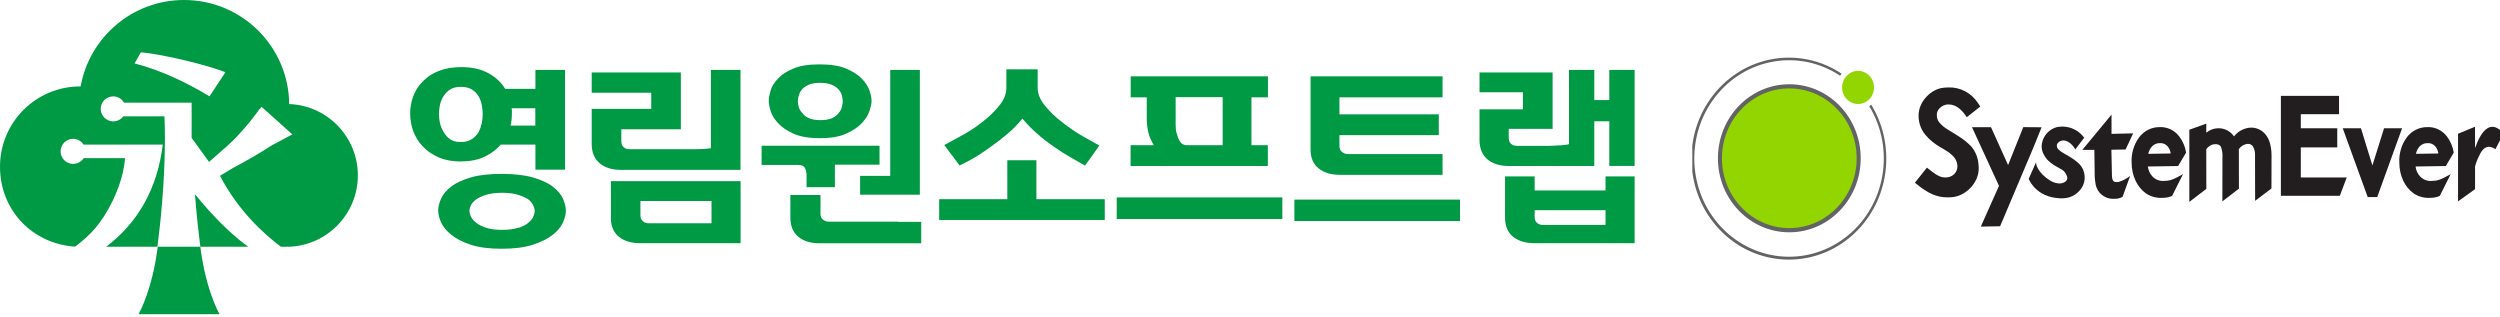
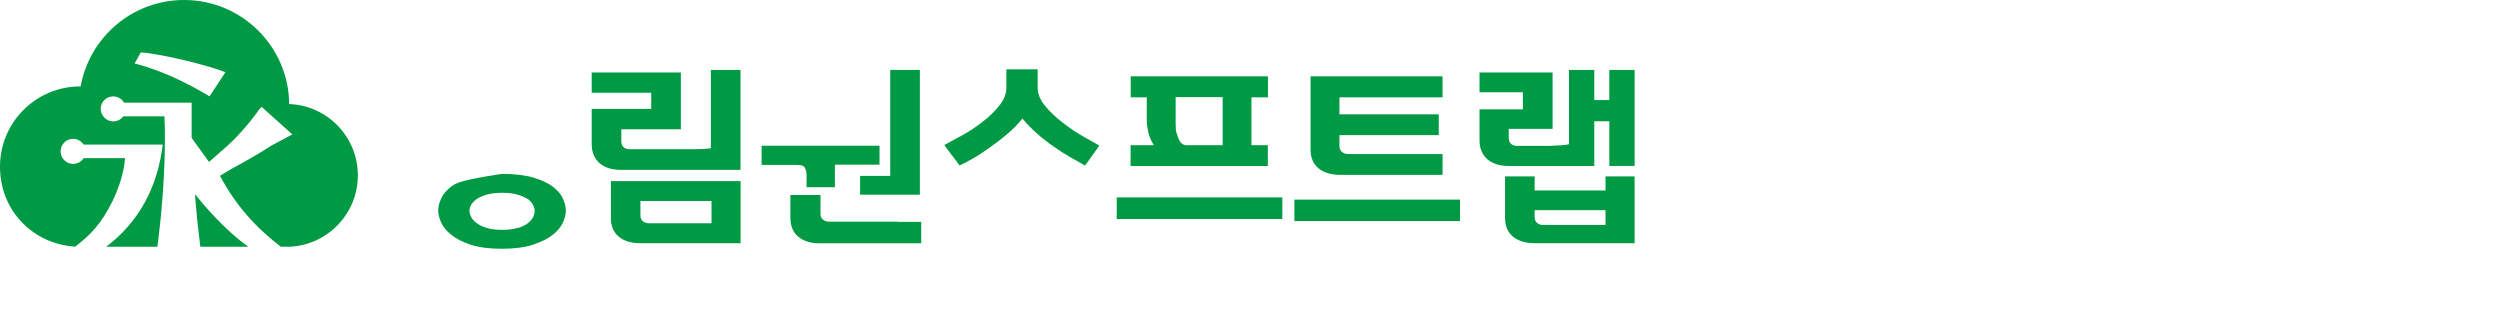
<svg xmlns="http://www.w3.org/2000/svg" width="260" height="33" viewBox="0 0 260 33" fill="none">
  <g clip-path="url(#clip0_3_105)">
    <path d="M235.626 13.996C235.25 13.528 234.691 13.263 234.104 13.272H234.068C233.397 13.309 232.771 13.636 232.345 14.175L232.338 14.184C231.961 13.644 231.355 13.33 230.712 13.338C230.7 13.338 230.69 13.338 230.673 13.338C230.227 13.346 229.798 13.51 229.452 13.802V12.857L227.691 13.492V20.997L229.458 19.641L229.453 15.527C229.566 15.36 229.716 15.222 229.89 15.128C230.036 15.042 230.201 14.997 230.369 14.997H230.391C230.609 14.973 230.825 15.062 230.967 15.236C231.108 15.608 231.165 16.009 231.134 16.408L231.125 20.944L232.848 19.619L232.841 15.506C233.055 15.195 233.39 14.997 233.756 14.965H233.774C233.977 14.951 234.172 15.044 234.296 15.212C234.462 15.489 234.541 15.815 234.523 16.141L234.532 20.887L236.232 19.599L236.24 16.13C236.227 15.19 236.02 14.473 235.625 13.998" fill="#221E1F" />
    <path d="M220.368 18.912C220.286 18.93 220.204 18.939 220.12 18.939H220.101C219.868 18.939 219.65 18.854 219.642 18.239L219.585 15.573L221.062 15.546L221.847 13.868L219.599 13.921L219.598 11.918L216.562 15.588H217.812L217.847 17.987C217.839 18.396 217.873 18.803 217.947 19.202C217.994 19.403 218.068 19.596 218.167 19.774C218.257 19.927 218.367 20.064 218.497 20.18C218.876 20.532 219.375 20.709 219.882 20.672H219.949C220.212 20.679 220.47 20.617 220.703 20.493L220.749 20.471L221.532 18.299L221.186 18.538C220.931 18.699 220.655 18.825 220.368 18.914" fill="#221E1F" />
    <path d="M227.354 15.87C227.259 15.263 227.018 14.691 226.654 14.206C226.165 13.549 225.396 13.181 224.596 13.221C223.764 13.211 222.973 13.607 222.463 14.29C221.912 15.046 221.638 15.979 221.69 16.924C221.688 17.576 221.828 18.218 222.103 18.805C222.345 19.32 222.706 19.765 223.155 20.099C223.661 20.443 224.261 20.61 224.865 20.575L224.993 20.573C225.305 20.569 225.612 20.501 225.9 20.374L227.035 18.106L226.971 18.144C225.953 18.72 225.639 18.806 225.015 18.818C224.582 18.842 224.16 18.674 223.855 18.354C223.592 18.071 223.424 17.707 223.377 17.317L226.524 17.267L227.354 15.87ZM223.418 15.998C223.479 15.717 223.606 15.458 223.79 15.244C224.006 15.007 224.309 14.877 224.622 14.886C224.925 14.862 225.222 14.981 225.427 15.212C225.604 15.423 225.717 15.684 225.754 15.961L223.418 15.998Z" fill="#221E1F" />
    <path d="M212.325 13.236L210.421 13.222L208.841 17.167L207.065 13.229L205.087 13.228L207.895 19.331L206.004 23.567L208.011 23.53L211.489 15.307L212.325 13.236Z" fill="#221E1F" />
    <path d="M205 15.222C204.606 14.814 204.163 14.458 203.683 14.164L202.609 13.493C202.246 13.295 201.923 13.025 201.659 12.699C201.507 12.494 201.427 12.243 201.429 11.984C201.418 11.723 201.514 11.468 201.693 11.284C201.948 11.001 202.31 10.846 202.683 10.861C203.125 10.876 203.547 11.058 203.868 11.374C204.129 11.612 204.356 11.886 204.542 12.191L205.954 11.079L205.715 10.725C205.023 9.658 203.847 9.04 202.608 9.094C202.444 9.094 202.281 9.105 202.119 9.128C200.923 9.23 199.531 10.478 199.531 12.022C199.525 12.878 199.868 13.698 200.477 14.278L200.497 14.317C200.83 14.644 201.194 14.931 201.585 15.177L202.377 15.653C203.333 16.242 203.562 16.765 203.571 17.299C203.573 17.614 203.445 17.913 203.222 18.122C202.977 18.347 202.658 18.466 202.332 18.455C201.744 18.465 201.31 18.166 200.399 17.434L199.15 19.003L199.222 19.062C200.524 20.144 201.463 20.54 202.582 20.525C202.748 20.52 202.915 20.52 203.066 20.5C204.351 20.38 205.787 19.112 205.787 17.498C205.785 17.373 205.777 17.248 205.764 17.124C205.723 16.419 205.455 15.75 205.001 15.222" fill="#221E1F" />
    <path d="M216.028 16.858C215.813 16.669 215.581 16.502 215.336 16.357L214.624 15.938C214.412 15.828 214.218 15.682 214.05 15.507C213.965 15.416 213.916 15.298 213.91 15.172C213.912 15.04 213.965 14.916 214.059 14.827C214.202 14.687 214.392 14.609 214.59 14.609C214.608 14.607 214.628 14.609 214.646 14.611C215.32 14.656 215.771 15.44 215.775 15.449L215.827 15.542L216.757 14.324L216.689 14.236C216.156 13.565 215.362 13.172 214.522 13.166H214.419C213.327 13.158 212.415 14.029 212.332 15.159C212.321 15.48 212.398 15.8 212.556 16.077C212.658 16.27 212.782 16.451 212.925 16.614C213.182 16.869 213.471 17.09 213.782 17.27L214.304 17.564C214.669 17.736 214.931 18.082 215.003 18.492C215.001 18.631 214.94 18.763 214.837 18.853C214.652 19.011 214.417 19.092 214.179 19.081C213.858 19.069 213.544 18.974 213.266 18.807L213.195 18.767C211.906 17.951 211.774 17.084 211.77 17.077L211.744 16.885L210.987 18.593L211.008 18.648C211.015 18.668 211.732 20.508 214.205 20.62C214.274 20.624 214.347 20.627 214.421 20.627C214.484 20.627 214.542 20.624 214.59 20.62C215.451 20.598 216.231 20.093 216.629 19.301C217.017 18.442 216.766 17.419 216.03 16.857" fill="#221E1F" />
    <path d="M255.19 15.87C255.095 15.263 254.855 14.691 254.492 14.206C254.001 13.549 253.234 13.181 252.435 13.221C251.602 13.211 250.813 13.608 250.304 14.29C249.752 15.046 249.478 15.979 249.53 16.924C249.527 17.576 249.669 18.218 249.943 18.805C250.185 19.32 250.547 19.765 250.994 20.099C251.5 20.443 252.1 20.61 252.703 20.575L252.831 20.573C253.143 20.569 253.451 20.501 253.737 20.374L254.874 18.106L254.811 18.144C253.791 18.72 253.479 18.806 252.854 18.818C252.422 18.844 252 18.674 251.694 18.354C251.431 18.071 251.263 17.707 251.217 17.317L254.364 17.267L255.19 15.87ZM251.257 15.998C251.316 15.717 251.443 15.458 251.626 15.244C251.842 15.007 252.145 14.877 252.459 14.886C252.761 14.862 253.058 14.981 253.265 15.212C253.441 15.423 253.554 15.684 253.59 15.961L251.257 15.998Z" fill="#221E1F" />
    <path d="M244.061 18.455L243.343 20.36H237.212V9.969H243.26V11.874H239.283V13.338H243.075V15.326H239.283V18.455H244.061Z" fill="#221E1F" />
    <path d="M246.241 20.494L243.645 13.338H245.539L246.73 17.208L247.943 13.338H249.818L247.23 20.494H246.241Z" fill="#221E1F" />
    <path d="M257.403 13.181V15.348H257.428C257.939 13.909 258.536 13.189 259.219 13.189C259.545 13.189 259.937 13.403 260.392 13.831L259.527 15.515C259.328 15.372 259.098 15.286 258.857 15.264C258.45 15.264 258.105 15.581 257.826 16.216C257.645 16.567 257.504 16.938 257.405 17.321V19.673L255.636 20.944V13.91L257.403 13.181Z" fill="#221E1F" />
    <path d="M194.611 10.89C194.546 10.946 194.476 10.998 194.404 11.046C197.077 15.454 196.124 21.243 192.192 24.483C188.258 27.723 182.605 27.377 179.066 23.68C175.528 19.985 175.237 14.119 178.391 10.066C181.545 6.012 187.136 5.068 191.368 7.873C191.415 7.799 191.466 7.728 191.52 7.66C187.173 4.765 181.42 5.725 178.17 9.891C174.919 14.057 175.215 20.091 178.854 23.895C182.493 27.698 188.31 28.051 192.354 24.715C196.397 21.378 197.37 15.421 194.611 10.89Z" fill="#626365" />
    <path d="M194.901 9.095C194.9 10.046 194.157 10.816 193.24 10.816C192.323 10.818 191.579 10.047 191.578 9.097C191.578 8.146 192.319 7.374 193.236 7.372C194.154 7.372 194.9 8.143 194.901 9.095Z" fill="#93D500" />
    <path d="M193.514 16.458C193.516 20.71 190.191 24.159 186.09 24.16C181.989 24.16 178.663 20.714 178.663 16.462C178.663 12.209 181.987 8.761 186.089 8.761C190.188 8.761 193.513 12.207 193.514 16.458Z" fill="#626365" />
    <path d="M193.094 16.458C193.094 20.47 189.957 23.722 186.089 23.722C182.219 23.723 179.082 20.47 179.083 16.458C179.083 12.447 182.219 9.194 186.089 9.195C189.957 9.195 193.093 12.447 193.094 16.458Z" fill="#93D500" />
  </g>
  <path d="M30.075 10.822C30.021 4.838 25.15 0 19.144 0C13.771 0 9.304 3.877 8.387 8.988C8.376 8.988 8.365 8.988 8.343 8.988C3.735 8.988 0 12.723 0 17.331C0 21.939 3.451 25.379 7.819 25.652C9.403 24.429 10.549 23.294 11.751 20.814C12.799 18.609 12.952 17.047 13.006 16.446H8.704C8.452 16.85 7.983 17.091 7.459 17.036C6.869 16.971 6.378 16.49 6.312 15.889C6.225 15.103 6.836 14.437 7.601 14.437C8.059 14.437 8.463 14.677 8.693 15.038H16.927C16.392 19.493 14.415 23.119 11.041 25.663H16.37C16.414 25.336 16.446 25.008 16.49 24.669C16.545 24.222 16.599 23.785 16.643 23.337C16.687 22.89 16.741 22.453 16.774 22.005C16.938 20.225 17.058 18.445 17.113 16.665C17.156 15.147 17.178 13.618 17.102 12.1H12.821C12.58 12.428 12.187 12.635 11.74 12.624C11.062 12.602 10.495 12.045 10.473 11.357C10.451 10.626 11.041 10.025 11.772 10.025C12.253 10.025 12.679 10.287 12.897 10.68H19.93V14.339L21.743 16.839L23.632 15.18C24.014 14.841 24.375 14.481 24.724 14.109C25.172 13.618 25.631 13.105 26.024 12.624L26.744 11.685C26.832 11.565 26.908 11.445 26.985 11.335L27.006 11.357L27.203 11.106L30.403 13.978L28.219 15.147C26.908 15.999 25.554 16.763 24.189 17.495L22.878 18.281C24.844 22.027 27.498 24.364 29.212 25.663H30.064C34.039 25.51 37.217 22.245 37.217 18.237C37.217 14.229 34.039 10.964 30.064 10.822H30.075ZM21.797 10.025C19.351 8.551 16.763 7.317 14 6.596L14.645 5.449C16.73 5.58 21.677 6.793 23.446 7.513L21.786 10.025H21.797Z" fill="#009944" />
  <path d="M20.279 20.203C20.323 20.804 20.367 21.404 20.432 22.005C20.465 22.453 20.52 22.89 20.563 23.337C20.607 23.785 20.662 24.222 20.716 24.669C20.76 24.997 20.793 25.325 20.836 25.663H25.827C23.435 23.981 21.186 21.328 20.279 20.203Z" fill="#009944" />
-   <path d="M16.359 26.013C16.294 26.46 16.228 26.897 16.141 27.345C15.977 28.23 15.758 29.125 15.485 30.01C15.201 30.894 14.885 31.79 14.415 32.674H22.824C22.354 31.79 22.038 30.894 21.754 30.01C21.481 29.125 21.262 28.23 21.098 27.345C21.011 26.897 20.946 26.46 20.88 26.013C20.869 25.893 20.847 25.783 20.836 25.663H16.403C16.392 25.783 16.37 25.893 16.359 26.013Z" fill="#009944" />
-   <path d="M47.952 16.785C48.935 16.785 49.787 16.61 50.496 16.25C51.119 15.933 51.654 15.529 52.091 15.038H55.684V17.648H58.763V7.273H55.684V9.239H52.539C52.145 8.594 51.578 8.048 50.835 7.633C50.06 7.197 49.099 6.978 47.963 6.978C47.089 6.978 46.314 7.109 45.648 7.371C44.982 7.633 44.425 7.994 43.999 8.442C43.54 8.889 43.202 9.403 42.983 9.992C42.765 10.571 42.656 11.172 42.656 11.805C42.656 12.438 42.765 13.039 42.972 13.629C43.191 14.219 43.518 14.754 43.955 15.212C44.414 15.704 44.971 16.086 45.626 16.37C46.281 16.654 47.068 16.796 47.963 16.796L47.952 16.785ZM46.816 9.304C47.1 9.119 47.472 9.031 47.93 9.031C48.389 9.031 48.793 9.13 49.077 9.304C49.372 9.49 49.612 9.741 49.787 10.036C49.95 10.331 50.06 10.648 50.114 10.964C50.169 11.303 50.202 11.598 50.202 11.86C50.202 12.187 50.169 12.515 50.093 12.853C50.016 13.192 49.896 13.509 49.743 13.793C49.557 14.077 49.317 14.317 49.022 14.502C48.727 14.677 48.367 14.775 47.93 14.775C47.472 14.775 47.1 14.677 46.816 14.481C46.532 14.284 46.292 14.022 46.128 13.716C45.943 13.41 45.812 13.083 45.746 12.755C45.681 12.417 45.648 12.111 45.648 11.86C45.648 11.608 45.681 11.292 45.746 10.953C45.812 10.615 45.943 10.298 46.128 10.003C46.292 9.73 46.532 9.49 46.816 9.304ZM53.227 11.445C53.227 11.379 53.227 11.325 53.205 11.259H55.673V13.061H53.096C53.194 12.668 53.238 12.242 53.238 11.783C53.238 11.674 53.238 11.554 53.238 11.445H53.227Z" fill="#009944" />
-   <path d="M57.529 19.439C57.027 19.045 56.328 18.729 55.465 18.467C54.603 18.215 53.5 18.084 52.189 18.084C50.879 18.084 49.798 18.204 48.946 18.456C48.094 18.707 47.417 19.024 46.937 19.395C46.423 19.788 46.063 20.214 45.866 20.673C45.67 21.12 45.571 21.535 45.571 21.907C45.571 22.256 45.67 22.66 45.866 23.108C46.063 23.567 46.423 24.003 46.925 24.407C47.406 24.811 48.083 25.161 48.935 25.445C49.787 25.729 50.879 25.871 52.178 25.871C53.478 25.871 54.581 25.729 55.433 25.445C56.284 25.161 56.983 24.822 57.486 24.418C57.999 24.014 58.359 23.578 58.556 23.119C58.752 22.671 58.851 22.267 58.851 21.918C58.851 21.568 58.752 21.153 58.567 20.705C58.37 20.247 58.021 19.821 57.529 19.449V19.439ZM53.882 23.687C53.445 23.829 52.899 23.905 52.244 23.905C51.589 23.905 51.032 23.84 50.595 23.698C50.158 23.567 49.809 23.392 49.547 23.184C49.284 22.988 49.099 22.769 48.989 22.551C48.88 22.322 48.826 22.114 48.826 21.918C48.826 21.743 48.88 21.546 48.979 21.339C49.088 21.131 49.273 20.924 49.535 20.727C49.809 20.541 50.158 20.378 50.595 20.247C51.032 20.116 51.589 20.05 52.244 20.05C52.899 20.05 53.467 20.127 53.904 20.268C54.341 20.41 54.701 20.574 54.963 20.749C55.203 20.946 55.367 21.153 55.465 21.371C55.564 21.59 55.607 21.776 55.607 21.928C55.607 22.125 55.553 22.332 55.455 22.551C55.356 22.769 55.181 22.977 54.93 23.184C54.679 23.392 54.33 23.567 53.893 23.708L53.882 23.687Z" fill="#009944" />
+   <path d="M57.529 19.439C57.027 19.045 56.328 18.729 55.465 18.467C54.603 18.215 53.5 18.084 52.189 18.084C48.094 18.707 47.417 19.024 46.937 19.395C46.423 19.788 46.063 20.214 45.866 20.673C45.67 21.12 45.571 21.535 45.571 21.907C45.571 22.256 45.67 22.66 45.866 23.108C46.063 23.567 46.423 24.003 46.925 24.407C47.406 24.811 48.083 25.161 48.935 25.445C49.787 25.729 50.879 25.871 52.178 25.871C53.478 25.871 54.581 25.729 55.433 25.445C56.284 25.161 56.983 24.822 57.486 24.418C57.999 24.014 58.359 23.578 58.556 23.119C58.752 22.671 58.851 22.267 58.851 21.918C58.851 21.568 58.752 21.153 58.567 20.705C58.37 20.247 58.021 19.821 57.529 19.449V19.439ZM53.882 23.687C53.445 23.829 52.899 23.905 52.244 23.905C51.589 23.905 51.032 23.84 50.595 23.698C50.158 23.567 49.809 23.392 49.547 23.184C49.284 22.988 49.099 22.769 48.989 22.551C48.88 22.322 48.826 22.114 48.826 21.918C48.826 21.743 48.88 21.546 48.979 21.339C49.088 21.131 49.273 20.924 49.535 20.727C49.809 20.541 50.158 20.378 50.595 20.247C51.032 20.116 51.589 20.05 52.244 20.05C52.899 20.05 53.467 20.127 53.904 20.268C54.341 20.41 54.701 20.574 54.963 20.749C55.203 20.946 55.367 21.153 55.465 21.371C55.564 21.59 55.607 21.776 55.607 21.928C55.607 22.125 55.553 22.332 55.455 22.551C55.356 22.769 55.181 22.977 54.93 23.184C54.679 23.392 54.33 23.567 53.893 23.708L53.882 23.687Z" fill="#009944" />
  <path d="M77.012 17.659V7.273H73.932V15.409C73.746 15.442 73.517 15.474 73.266 15.485C72.949 15.507 72.545 15.518 72.076 15.518H65.469C65.207 15.518 65.01 15.442 64.846 15.3C64.693 15.158 64.617 14.939 64.617 14.645V13.443H70.809V7.535H61.537V9.643H67.729V11.325H61.537V14.972C61.537 15.846 61.821 16.512 62.367 16.982C62.913 17.44 63.656 17.669 64.584 17.669H77.001L77.012 17.659Z" fill="#009944" />
  <path d="M63.525 22.616C63.525 23.49 63.798 24.156 64.355 24.615C64.89 25.063 65.643 25.292 66.582 25.292H77.022V18.838H63.536V22.627L63.525 22.616ZM66.856 22.999C66.692 22.868 66.604 22.671 66.604 22.398V20.902H73.998V23.217H67.456C67.227 23.217 67.03 23.151 66.856 23.01V22.999Z" fill="#009944" />
  <path d="M93.403 23.053C92.508 23.053 91.612 23.053 90.706 23.053H86.185C85.966 23.053 85.77 22.988 85.584 22.835C85.41 22.693 85.333 22.507 85.333 22.245V20.279H82.199V22.627C82.199 23.501 82.472 24.167 83.029 24.626C83.564 25.074 84.317 25.303 85.257 25.303H95.806V23.075H95.642C95.041 23.075 94.299 23.075 93.414 23.075L93.403 23.053Z" fill="#009944" />
  <path d="M95.664 20.247V7.273H92.585V18.292H89.45V20.247" fill="#009944" />
  <path d="M83.684 17.429C83.815 17.626 83.881 17.899 83.881 18.259V19.471H86.829V17.123H91.47V15.158H79.207V17.156H82.985C83.346 17.156 83.575 17.244 83.695 17.418L83.684 17.429Z" fill="#009944" />
-   <path d="M80.943 12.821C81.314 13.247 81.86 13.607 82.548 13.913C83.236 14.219 84.154 14.371 85.279 14.371C86.403 14.371 87.266 14.219 87.965 13.913C88.663 13.607 89.221 13.247 89.614 12.821C90.007 12.417 90.28 11.991 90.422 11.543C90.575 11.106 90.641 10.757 90.641 10.484C90.641 10.211 90.575 9.861 90.433 9.435C90.291 9.009 90.018 8.584 89.625 8.179C89.231 7.775 88.686 7.426 87.987 7.131C87.288 6.836 86.36 6.694 85.235 6.694C84.11 6.694 83.193 6.836 82.505 7.131C81.806 7.426 81.271 7.775 80.91 8.179C80.517 8.584 80.255 9.009 80.135 9.446C80.015 9.861 79.949 10.211 79.949 10.484C79.949 10.757 80.015 11.117 80.146 11.543C80.277 11.98 80.55 12.417 80.932 12.821H80.943ZM86.567 12.275C86.261 12.417 85.847 12.493 85.322 12.493C84.798 12.493 84.394 12.417 84.088 12.275C83.793 12.133 83.564 11.947 83.4 11.707C83.225 11.521 83.116 11.325 83.062 11.106C83.007 10.866 82.974 10.669 82.974 10.506C82.974 10.374 83.007 10.189 83.062 9.97C83.116 9.752 83.215 9.545 83.367 9.348C83.52 9.151 83.75 8.977 84.055 8.835C84.361 8.693 84.776 8.616 85.3 8.616C85.825 8.616 86.239 8.693 86.545 8.835C86.851 8.977 87.091 9.151 87.255 9.348C87.408 9.545 87.517 9.752 87.561 9.97C87.615 10.189 87.649 10.374 87.649 10.506C87.649 10.669 87.615 10.866 87.561 11.106C87.507 11.325 87.408 11.532 87.244 11.729C87.091 11.947 86.862 12.133 86.556 12.275H86.567Z" fill="#009944" />
  <path d="M99.028 16.173C99.246 16.457 99.475 16.763 99.715 17.102L99.792 17.211L99.912 17.156C100.196 17.025 100.611 16.807 101.168 16.49C101.714 16.184 102.314 15.791 102.948 15.332C103.57 14.896 104.204 14.404 104.826 13.88C105.394 13.389 105.907 12.864 106.333 12.329C106.803 12.897 107.316 13.421 107.851 13.891C108.43 14.404 109.03 14.863 109.609 15.256C110.166 15.66 110.735 16.02 111.28 16.326C111.826 16.632 112.296 16.905 112.711 17.145L112.842 17.222L112.929 17.102C113.137 16.807 113.355 16.512 113.574 16.206C113.803 15.9 114.022 15.584 114.229 15.278L114.327 15.136L114.175 15.049C113.814 14.841 113.279 14.546 112.58 14.153C111.891 13.76 111.193 13.279 110.494 12.733C109.795 12.209 109.183 11.619 108.67 10.986C108.168 10.374 107.917 9.752 107.917 9.13V7.208H104.662V9.13C104.662 9.741 104.433 10.342 103.975 10.921C103.504 11.521 102.937 12.089 102.271 12.602C101.605 13.137 100.906 13.607 100.196 14C99.453 14.415 98.853 14.743 98.372 14.994L98.208 15.081L98.318 15.234C98.569 15.573 98.798 15.878 99.005 16.162L99.028 16.173Z" fill="#009944" />
-   <path d="M107.786 16.665H104.761V20.716H97.674V22.878H114.895V20.716H107.786V16.665Z" fill="#009944" />
  <path d="M131.866 15.103H130.151V10.123H131.866V7.939H117.592V10.123H119.263V12.395C119.263 12.81 119.318 13.279 119.427 13.771C119.525 14.208 119.722 14.645 120.006 15.103H117.581V17.265H131.855V15.103H131.866ZM127.158 10.123V15.103H123.337C123.096 15.07 122.911 14.972 122.78 14.797C122.638 14.612 122.528 14.382 122.452 14.098C122.354 13.869 122.299 13.651 122.288 13.432C122.278 13.203 122.267 13.039 122.267 12.941V10.101H127.148L127.158 10.123Z" fill="#009944" />
  <path d="M133.362 20.531H116.14V22.78H133.362V20.531Z" fill="#009944" />
  <path d="M139.335 18.183H150.027V16.02H140.208C139.947 16.02 139.728 15.944 139.554 15.791C139.379 15.649 139.302 15.431 139.302 15.147V14.055H149.633V11.892H139.302V10.123H150.027V7.939H136.299V15.573C136.299 16.414 136.583 17.069 137.14 17.517C137.686 17.953 138.428 18.183 139.335 18.183Z" fill="#009944" />
  <path d="M151.839 20.76H134.617V22.988H151.839V20.76Z" fill="#009944" />
  <path d="M165.806 12.613H167.368V17.255H170V7.273H167.368V10.407H165.806V7.273H163.175V14.994C163 15.049 162.771 15.081 162.487 15.103C162.138 15.125 161.69 15.147 161.154 15.169H157.758C157.496 15.169 157.299 15.092 157.135 14.95C156.983 14.808 156.907 14.59 156.907 14.295V13.399H161.471V7.535H153.87V9.599H158.381V11.368H153.87V14.568C153.87 15.442 154.154 16.108 154.7 16.577C155.247 17.036 156 17.265 156.939 17.265H165.806V12.613Z" fill="#009944" />
  <path d="M166.975 19.81H159.604V18.346H156.524V22.638C156.524 23.512 156.808 24.178 157.365 24.626C157.911 25.063 158.653 25.292 159.582 25.292H170V18.346H166.975V19.81ZM166.975 23.392H160.455C160.205 23.392 160.007 23.326 159.844 23.173C159.68 23.031 159.604 22.835 159.604 22.573V21.863H166.975V23.392Z" fill="#009944" />
  <defs>
    <clipPath id="clip0_3_105">
-       <rect width="84" height="21" fill="white" transform="translate(176 6)" />
-     </clipPath>
+       </clipPath>
  </defs>
</svg>